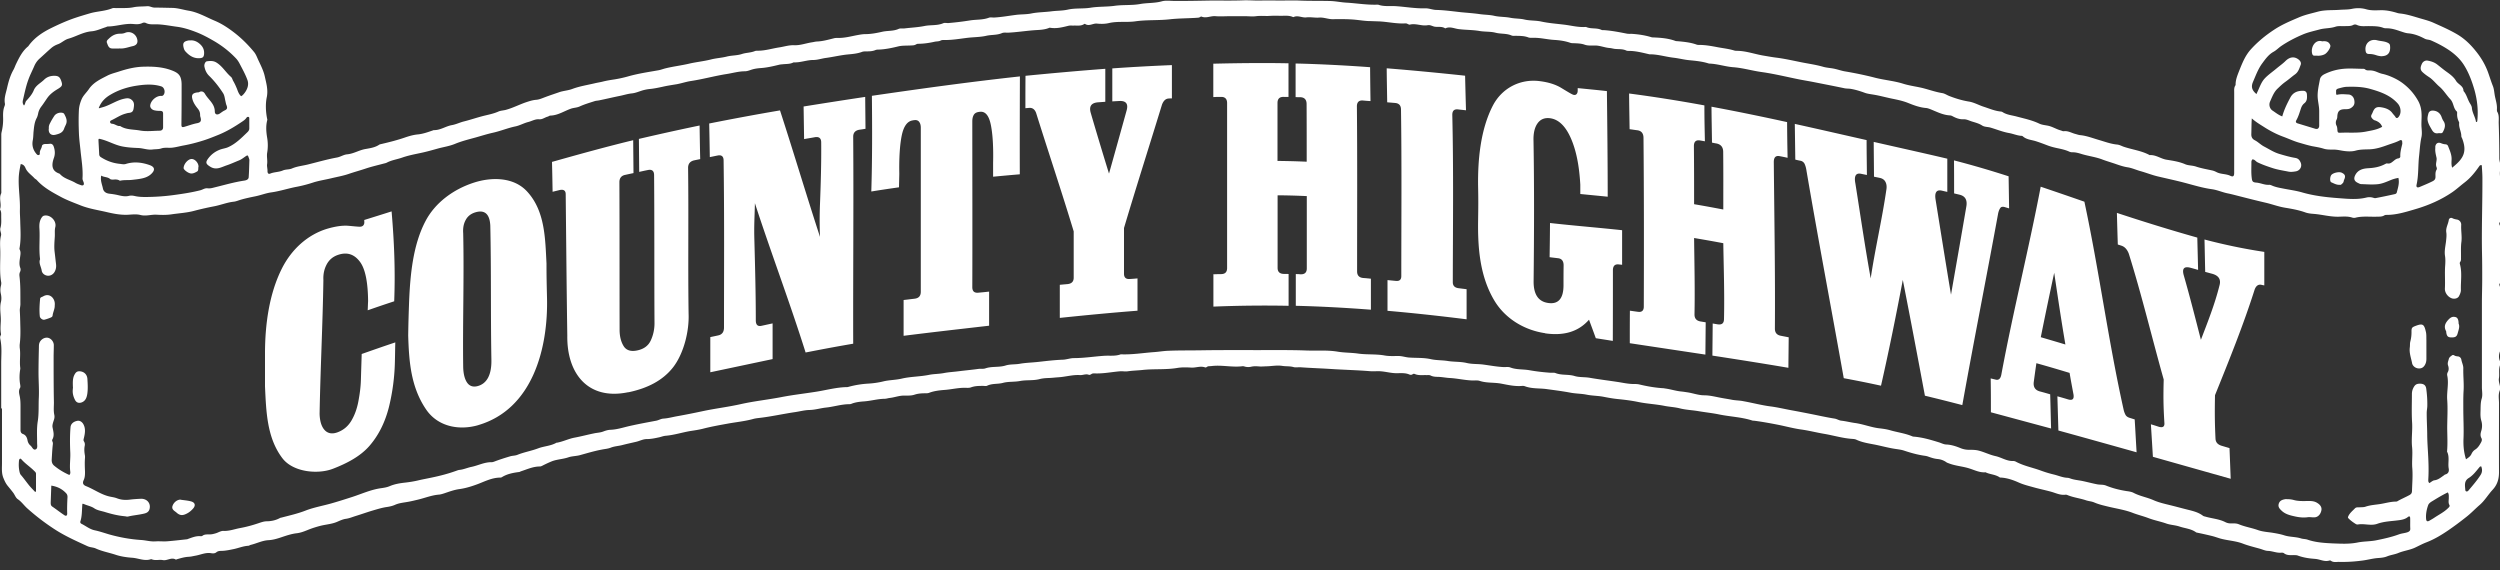
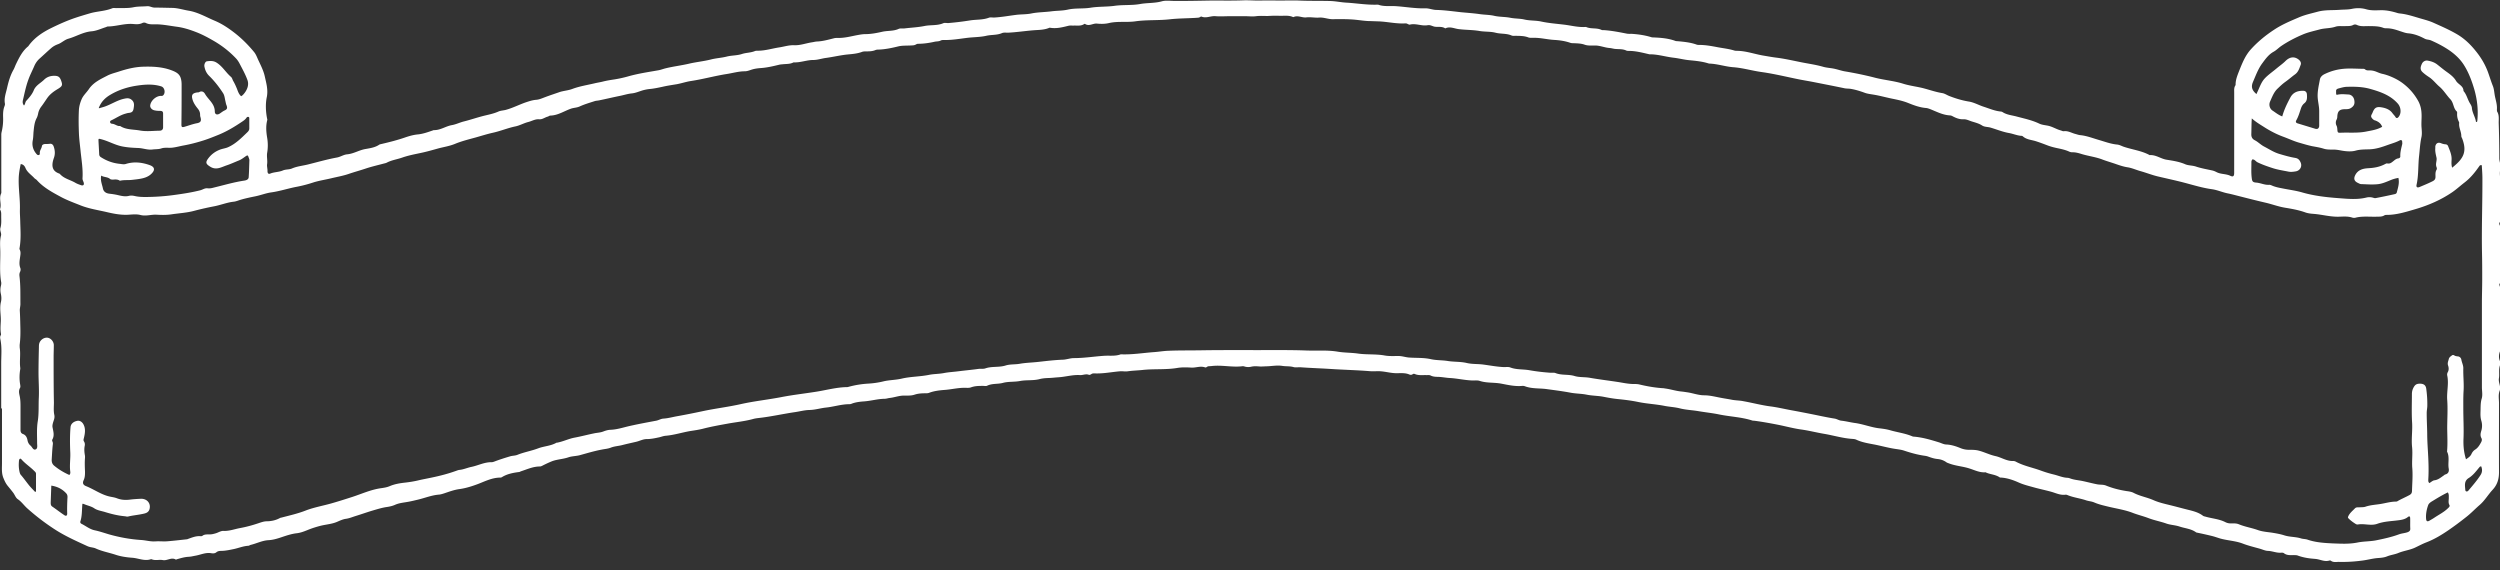
<svg xmlns="http://www.w3.org/2000/svg" fill="none" viewBox="0 0 250 57">
  <rect x="0" y="0" width="250" height="57" fill="#333333" stroke="none" />
  <g fill="#FFF">
    <path d="M.12 40.82v-4.46c0-.82.09-1.65-.09-2.47-.02-.1-.03-.21.02-.32.03-.05.06-.12.05-.17-.08-.42-.04-.83-.02-1.25.03-.66-.15-1.32.02-1.98.06-.26.04-.55-.02-.81-.06-.27-.05-.51.01-.77.03-.12.05-.25.03-.36-.18-.99-.08-1.99-.09-2.98 0-.56-.08-1.13.07-1.69.07-.24-.14-.49-.06-.76.12-.39.08-.79.08-1.19 0-.2.02-.4-.08-.59-.02-.04-.05-.09-.03-.13.17-.5-.14-1.03.1-1.53.04-.09.02-.21.02-.32v-5.56c0-.09.01-.18.03-.27.12-.49.17-.99.15-1.5-.01-.37 0-.74.14-1.09.03-.08.06-.18.04-.27-.1-.55.11-1.06.22-1.57.14-.61.31-1.22.63-1.79.11-.19.18-.42.28-.62.31-.64.63-1.28 1.2-1.74.03-.03.05-.07.08-.11.57-.76 1.33-1.27 2.17-1.69.79-.39 1.59-.75 2.41-1.03.5-.17 1.01-.32 1.52-.47.73-.21 1.51-.21 2.22-.5.12-.05.27-.02.41-.02.57-.02 1.15.03 1.69-.08.47-.1.94-.07 1.4-.11.27-.02.49.15.76.14.58 0 1.16.02 1.74.03.57.01 1.1.19 1.65.28.95.16 1.76.65 2.62 1.01.71.3 1.35.73 1.96 1.2.72.56 1.36 1.2 1.94 1.9.23.27.33.61.48.91.23.49.48.99.6 1.51.15.69.36 1.36.21 2.11-.14.67-.11 1.4.02 2.1.01.07.05.13.02.22-.15.59-.1 1.17 0 1.77.08.48.08.99 0 1.46-.07.4.05.78-.01 1.17-.03.21.05.45.04.68 0 .19.08.33.27.25.41-.17.87-.14 1.28-.32.29-.12.6-.07.89-.19.5-.22 1.06-.27 1.59-.4.97-.24 1.93-.52 2.92-.7.37-.07.66-.29 1.03-.32.64-.06 1.18-.42 1.82-.53.45-.08.96-.15 1.37-.43.06-.04.14-.05.22-.07.81-.19 1.61-.39 2.41-.67.39-.13.8-.25 1.24-.29.52-.05 1.03-.24 1.53-.41.01 0 .03-.02.04-.02.66.03 1.2-.39 1.83-.5.41-.07.8-.27 1.21-.37.6-.15 1.19-.35 1.79-.51.56-.15 1.13-.24 1.66-.48.23-.1.51-.1.75-.17.69-.19 1.32-.52 1.99-.75.33-.11.66-.22 1.02-.25.32-.02.61-.16.91-.27.45-.17.91-.32 1.37-.48.44-.16.91-.17 1.35-.34.7-.26 1.45-.38 2.18-.55.28-.07.57-.11.85-.18.39-.1.77-.16 1.17-.22.44-.07.9-.17 1.33-.29 1-.29 2.03-.44 3.05-.62.25-.04.49-.14.74-.2.77-.19 1.56-.28 2.33-.46.72-.17 1.47-.24 2.19-.42.53-.14 1.08-.16 1.62-.3.48-.12 1-.09 1.49-.25.42-.14.87-.12 1.29-.29.09-.04.21-.04.32-.04.72 0 1.4-.22 2.11-.33.49-.07.98-.24 1.49-.22.62.03 1.2-.2 1.79-.29.16-.02.32-.07.49-.08.58-.02 1.14-.18 1.7-.32.14-.04.27-.04.41-.04.66.02 1.3-.16 1.94-.28.27-.05.54-.1.81-.1.56 0 1.13-.11 1.66-.23.55-.13 1.13-.05 1.66-.29.17-.08.39-.03.59-.05.66-.08 1.34-.11 1.99-.24.63-.13 1.28-.02 1.89-.28.16-.07.36 0 .55-.02.71-.06 1.43-.15 2.12-.26.63-.1 1.28-.04 1.89-.27.16-.06.36-.01.55-.02.71-.04 1.42-.17 2.13-.26.51-.07 1.03-.04 1.54-.14.67-.14 1.36-.13 2.04-.22.54-.07 1.1-.05 1.63-.17.76-.17 1.53-.07 2.27-.19.8-.13 1.62-.08 2.41-.19.85-.12 1.72-.03 2.55-.18.72-.13 1.46-.07 2.17-.27.4-.11.85-.04 1.28-.04 1.24.01 2.48-.02 3.71-.04 1.06 0 2.12.02 3.17-.02.6-.02 1.2.04 1.8.02.63-.02 1.26 0 1.89 0 .63 0 1.22-.02 1.84 0 1.07.05 2.14.02 3.21.05.51.02 1.02.13 1.54.16 1.06.06 2.12.25 3.19.2.56.21 1.15.12 1.72.15 1 .06 2 .25 3.01.22.36-.01.71.15 1.08.16.84.02 1.67.14 2.5.23.62.06 1.25.1 1.86.19.48.07.98.06 1.45.17.53.12 1.07.09 1.58.19.48.1.98.07 1.44.18.56.13 1.13.08 1.67.2.78.17 1.56.22 2.35.32.71.09 1.41.28 2.13.22.49.23 1.06.06 1.56.3.07.03.15.02.23.02.77.05 1.53.2 2.29.35.15.03.3.02.46.02.68.04 1.36.14 2.01.34.06.02.12.02.18.02.76.03 1.52.09 2.24.36.07.02.15.01.23.02.63.06 1.27.12 1.87.34.08.03.18.03.27.03.66 0 1.3.13 1.94.25.51.09 1.02.15 1.52.3.09.03.18.04.27.04.92 0 1.79.33 2.69.48.42.07.85.15 1.26.2.8.1 1.6.28 2.39.44.77.16 1.56.26 2.32.48.32.09.66.11.99.17.39.07.76.21 1.14.28 1.02.17 2.04.38 3.05.64.93.24 1.89.31 2.81.6.7.22 1.43.29 2.13.48.59.16 1.17.36 1.79.46.23.04.45.19.67.28.64.25 1.29.45 1.96.56.53.08 1 .36 1.5.52.56.18 1.1.42 1.7.48.07 0 .15.03.21.07.41.26.89.3 1.35.42.78.21 1.57.37 2.3.72.25.12.56.15.83.2.48.09.87.36 1.32.48.1.03.2.09.3.08.42-.06.77.17 1.15.27.16.04.31.1.48.12.65.06 1.25.3 1.87.48.59.17 1.19.4 1.81.46.24.02.44.13.65.21.87.3 1.81.4 2.63.85.62-.05 1.11.37 1.7.46.62.1 1.25.19 1.85.45.32.14.71.11 1.07.23.53.18 1.08.27 1.62.39.15.03.29.09.43.16.44.24.95.16 1.4.38.28.13.38.03.38-.29V9.25c0-.24-.03-.49.12-.71.02-.02.02-.06.02-.09 0-.48.18-.91.35-1.35.31-.77.6-1.53 1.18-2.17.69-.76 1.46-1.39 2.31-1.95.78-.52 1.64-.88 2.51-1.25.61-.26 1.24-.39 1.86-.56.74-.2 1.48-.13 2.23-.19.41-.03.81-.01 1.22-.1.45-.09.93-.09 1.41.05.49.14 1 .1 1.5.09.56 0 1.09.12 1.61.28.09.03.18.04.27.05.68.07 1.33.29 1.98.48.48.14.96.26 1.41.47.78.35 1.56.69 2.31 1.13.75.44 1.35 1.03 1.87 1.68.52.64.94 1.34 1.23 2.14.16.45.3.91.48 1.36.11.28.13.6.18.89.08.48.26.94.22 1.44 0 .07 0 .17.03.23.22.37.14.77.15 1.17.04 1.16.06 2.33.06 3.49 0 .33.17.64.09.98 0 .03.03.06.02.09-.15.54.06 1.07.02 1.61-.04.57 0 1.13 0 1.7v1.66c0 .12 0 .25-.08.35-.05.07-.07.15-.04.22.25.55.1 1.12.12 1.68.03 1.24 0 2.48 0 3.73 0 .17.02.34-.08.49-.03.05-.06.13-.04.17.25.66.1 1.33.11 2 .03 1.41 0 2.82 0 4.23 0 .15 0 .3-.07.45-.11.3-.11.6 0 .89.06.13.1.28.04.4-.19.44-.05.91-.13 1.36-.07.43.24.82.07 1.25-.15.4-.06.82-.06 1.23 0 2.3-.01 4.6 0 6.9 0 .67-.16 1.24-.63 1.75-.46.49-.8 1.1-1.32 1.54-.45.39-.86.83-1.34 1.2-.58.46-1.17.9-1.78 1.32-.69.47-1.4.9-2.18 1.2-.39.15-.76.35-1.14.53-.53.25-1.13.31-1.68.54-.36.15-.76.19-1.13.34-.26.11-.57.14-.84.16-.54.03-1.05.18-1.58.25-.8.11-1.6.16-2.4.14-.27 0-.55.07-.8-.12-.03-.02-.09-.03-.13-.02-.43.14-.81-.05-1.22-.13-.1-.02-.21-.03-.32-.04-.56-.04-1.11-.13-1.65-.33-.11-.04-.24-.03-.36-.04-.35 0-.7.05-1.01-.19-.06-.05-.18-.06-.27-.05-.45.04-.86-.16-1.31-.18-.26 0-.55-.14-.83-.22-.57-.16-1.15-.3-1.7-.51-.73-.28-1.52-.3-2.26-.51-.27-.08-.54-.18-.82-.25-.49-.12-.98-.23-1.47-.33-.04 0-.09-.02-.13-.04-.49-.36-1.1-.39-1.66-.58-.42-.14-.88-.15-1.29-.29-.59-.21-1.2-.32-1.78-.54-.52-.2-1.07-.33-1.59-.53-.77-.3-1.59-.42-2.39-.61-.49-.12-1-.23-1.48-.44-.26-.11-.56-.12-.84-.22-.6-.2-1.25-.27-1.84-.52-.06-.02-.12-.04-.18-.03-.49.07-.94-.15-1.38-.28-.6-.17-1.21-.29-1.81-.46-.5-.14-1-.26-1.47-.47-.56-.25-1.12-.45-1.74-.5-.06 0-.14 0-.18-.02-.38-.27-.86-.29-1.28-.45-.06-.02-.11-.07-.17-.06-.55.04-1.04-.21-1.54-.37-.69-.23-1.43-.26-2.11-.53-.08-.03-.16-.05-.24-.11-.26-.18-.55-.29-.89-.32-.31-.03-.62-.13-.92-.24-.13-.05-.26-.07-.4-.09-.69-.1-1.36-.29-2.02-.51-.3-.1-.63-.13-.94-.18-.71-.11-1.39-.31-2.09-.44-.58-.11-1.19-.21-1.74-.47-.12-.06-.27-.07-.4-.08-.95-.06-1.85-.34-2.78-.5-.78-.13-1.54-.33-2.33-.44-.72-.1-1.44-.29-2.15-.44-.85-.17-1.71-.33-2.57-.44-.06 0-.12 0-.18-.02-1.08-.35-2.23-.38-3.33-.61-.68-.14-1.39-.21-2.08-.33-.6-.1-1.21-.12-1.81-.27-.5-.13-1.03-.15-1.54-.25-.85-.17-1.73-.21-2.58-.38-.71-.15-1.44-.24-2.16-.31-.46-.05-.91-.13-1.36-.22-.56-.11-1.13-.1-1.68-.21-.54-.11-1.09-.1-1.62-.2-.79-.15-1.59-.25-2.39-.36-.72-.1-1.47-.02-2.17-.28a.613.613 0 0 0-.27-.04c-.73.07-1.44-.1-2.13-.23-.71-.13-1.43-.04-2.13-.27-.21-.07-.46-.04-.69-.04-.78-.02-1.54-.21-2.31-.25-.36-.02-.71-.09-1.06-.11-.29-.01-.58 0-.85-.14-.14-.07-.3-.03-.45-.04-.38-.01-.77.05-1.13-.11-.08-.03-.14-.03-.21.02-.09.07-.22.08-.31.04-.42-.19-.87-.14-1.31-.14-.61 0-1.2-.2-1.81-.2-.27 0-.55.02-.82 0-1.35-.11-2.71-.14-4.06-.23-.96-.06-1.91-.09-2.87-.16-.25-.02-.53.04-.73-.02-.38-.11-.76-.06-1.13-.12-.51-.08-1.01.02-1.51.04-.24 0-.48.03-.72.02-.29-.02-.57-.05-.87.02-.22.05-.46.05-.68-.02a.566.566 0 0 0-.18-.03c-1.05.14-2.1-.15-3.15-.01-.15.02-.3-.02-.44.09-.04.03-.12.06-.17.04-.46-.17-.92.05-1.39.02-.47-.03-.96-.04-1.42.04-1.15.19-2.32.07-3.47.2-.48.05-.97.06-1.45.13-.26.04-.52-.02-.78 0-.85.07-1.69.25-2.55.21-.11 0-.22 0-.31.07-.08.05-.18.1-.26.07-.3-.12-.59.05-.88.03-.74-.05-1.45.18-2.18.22-.31.02-.61.06-.92.07-.31.01-.64.03-.94.11-.65.17-1.31.07-1.95.19-.57.11-1.17.04-1.72.19-.52.14-1.07.04-1.57.28-.11.06-.27.02-.41.02-.41 0-.82 0-1.22.15-.19.07-.42.04-.64.04-.66 0-1.3.16-1.95.21-.53.04-1.09.1-1.61.3-.11.04-.24.04-.36.04-.36 0-.72.02-1.08.14-.32.11-.7.09-1.05.09-.5 0-.96.19-1.45.24-.16.02-.32.08-.49.08-.69.01-1.36.21-2.05.26-.42.03-.88.08-1.29.25-.06.02-.12.03-.18.03-.8 0-1.57.26-2.36.34-.55.06-1.07.23-1.63.24-.5.01-.99.15-1.49.22-1.22.18-2.43.46-3.66.59-.15.02-.3.04-.45.08-.85.24-1.74.32-2.61.48-.83.15-1.66.3-2.47.51-.4.1-.81.16-1.21.22-.84.14-1.65.41-2.51.48-.21.02-.41.1-.62.15-.42.09-.83.18-1.26.18-.37 0-.7.19-1.05.27-.47.11-.94.21-1.4.33-.38.1-.78.11-1.15.26-.28.11-.6.13-.89.19-.75.14-1.47.36-2.2.56-.38.1-.79.09-1.16.22-.53.18-1.11.19-1.63.39-.32.13-.64.28-.95.44-.08.04-.16.08-.26.08-.67 0-1.26.28-1.88.48-.06.02-.11.06-.17.07-.62.08-1.22.19-1.76.53-.04.02-.09.03-.13.03-.8 0-1.49.35-2.21.63-.61.23-1.23.43-1.88.52-.53.07-1.03.26-1.54.43-.16.05-.32.1-.48.12-.72.05-1.38.32-2.07.49-.38.09-.77.19-1.15.25-.4.07-.83.11-1.22.29-.25.11-.52.17-.79.21-.5.07-.97.22-1.45.36-.57.17-1.12.37-1.68.54-.32.1-.62.23-.96.28-.31.04-.61.18-.91.31-.49.21-1.04.25-1.56.37-.49.12-.96.27-1.42.46-.35.14-.69.27-1.08.31-.5.06-1 .23-1.48.39-.44.15-.88.28-1.33.3-.62.04-1.17.33-1.76.47-.08.02-.16.09-.25.09-.5.03-.97.23-1.45.33-.39.08-.8.17-1.21.18-.18 0-.37.01-.52.14-.16.13-.35.12-.53.09-.55-.09-1.04.16-1.56.25-.22.04-.45.1-.67.11-.42.02-.81.14-1.2.25-.03 0-.07.05-.08.04-.45-.29-.87.13-1.32.04-.37-.07-.76.08-1.13-.09h-.05c-.63.22-1.23-.09-1.84-.14-.56-.04-1.15-.12-1.69-.3-.66-.22-1.36-.34-1.99-.63-.26-.12-.55-.1-.83-.23-1.13-.52-2.26-1.02-3.3-1.7-.97-.63-1.87-1.32-2.73-2.09-.32-.29-.57-.66-.94-.91-.2-.13-.29-.41-.44-.62-.19-.26-.39-.49-.59-.74-.18-.23-.29-.47-.4-.74-.21-.5-.15-.99-.15-1.48v-5.47l-.08-.05Zm8.12 9.56c-.06.63-.02 1.2-.2 1.75-.04.13.02.21.13.26.43.22.82.54 1.3.64.48.1.94.26 1.41.4 1.06.3 2.14.5 3.24.57.47.03.93.17 1.41.14.4-.03.8.02 1.19-.01.65-.05 1.31-.13 1.96-.2.04 0 .09-.02.13-.04.4-.14.8-.31 1.24-.27.06 0 .14 0 .18-.03.22-.18.49-.14.75-.15.22 0 .43-.06.63-.12.24-.08.49-.24.73-.23.58.03 1.11-.18 1.65-.28.66-.12 1.31-.3 1.95-.52.24-.08.46-.15.7-.16.48 0 .94-.1 1.36-.33.05-.03.12-.03.18-.05.8-.21 1.6-.39 2.37-.69.85-.33 1.75-.48 2.62-.73.7-.2 1.39-.42 2.07-.64.95-.31 1.86-.73 2.86-.87.29-.04.61-.09.88-.21.5-.21 1.01-.29 1.54-.35.44-.05.88-.12 1.3-.22.46-.11.92-.19 1.38-.29.82-.17 1.62-.38 2.4-.66.12-.04.23-.09.35-.1.41-.04.79-.22 1.19-.3.68-.14 1.32-.49 2.04-.47.07 0 .15-.03.22-.05.52-.2 1.05-.37 1.59-.53.25-.08.52-.06.76-.16.67-.27 1.4-.39 2.08-.65.59-.22 1.25-.23 1.82-.56h.05c.61-.11 1.17-.4 1.78-.51.64-.12 1.27-.29 1.91-.42.31-.07.63-.07.94-.19.23-.09.47-.16.71-.17.6-.02 1.18-.2 1.75-.34.94-.22 1.88-.39 2.83-.57.26-.05.47-.2.74-.21.44-.03.87-.15 1.31-.23.9-.16 1.79-.34 2.68-.53 1.24-.26 2.5-.41 3.74-.69 1.34-.3 2.7-.44 4.05-.7 1.13-.22 2.29-.35 3.43-.53 1.05-.16 2.09-.46 3.17-.47.04 0 .09-.02.13-.03a9.51 9.51 0 0 1 1.98-.32c.49-.03.98-.1 1.44-.21.63-.16 1.26-.14 1.89-.29.9-.21 1.84-.19 2.75-.38.47-.09.96-.08 1.44-.17.5-.1 1.02-.12 1.53-.19.65-.08 1.3-.14 1.95-.23.23-.03.48.02.68-.05.66-.23 1.36-.08 2.03-.29.44-.14.93-.09 1.4-.17.61-.11 1.24-.12 1.86-.19.81-.09 1.63-.19 2.45-.22.38-.01.75-.16 1.12-.16 1.01 0 2-.16 3.01-.23.56-.04 1.13.06 1.68-.15 1.12.05 2.22-.14 3.33-.22.45-.03.91-.11 1.36-.13 1.11-.05 2.23-.03 3.35-.05 1.9-.03 3.8-.02 5.7-.02 1.61 0 3.22-.02 4.82.04 1.05.04 2.09-.06 3.15.12.67.11 1.36.09 2.04.19.87.12 1.76.03 2.64.19.44.08.92.05 1.37.05.36 0 .69.12 1.03.15.74.06 1.49 0 2.23.17.54.12 1.12.09 1.68.18.62.1 1.27.05 1.9.2.55.13 1.12.08 1.68.16.67.09 1.35.22 2.04.25.21 0 .45-.04.64.04.61.23 1.26.16 1.89.27.67.12 1.35.2 2.04.25.2.02.42-.03.59.04.61.24 1.27.1 1.89.29.49.15 1.02.09 1.53.18.91.16 1.83.27 2.75.41.54.08 1.08.21 1.63.21.18 0 .37 0 .55.04.79.19 1.58.33 2.39.38.07 0 .15.02.22.03.54.07 1.07.25 1.61.3.2.02.39.05.59.08.57.08 1.12.3 1.7.3.57 0 1.12.15 1.67.25.35.07.71.12 1.07.19.39.08.8.07 1.18.15.9.16 1.79.4 2.7.52.71.09 1.41.26 2.12.39.61.11 1.22.23 1.83.35.82.16 1.64.35 2.47.48.25.04.44.19.69.21.45.05.9.17 1.35.23.82.11 1.59.43 2.42.53.36.04.73.09 1.08.19.71.21 1.46.3 2.15.58.06.02.11.05.17.06.88.06 1.72.31 2.56.57.24.07.48.21.74.22.51.02.99.18 1.45.37.28.11.55.16.84.16.29 0 .62 0 .91.07.59.14 1.13.43 1.73.56.6.13 1.13.52 1.78.49.09 0 .19.03.26.07.78.42 1.65.58 2.47.88.44.16.89.3 1.36.41.44.11.86.3 1.32.32.09 0 .18.03.27.06.43.16.89.18 1.33.28.46.1.91.22 1.37.31.3.06.62.01.9.13.67.27 1.35.44 2.06.55.23.03.5.07.7.18.63.33 1.34.44 1.99.73.57.25 1.19.38 1.79.53.52.13 1.03.27 1.55.4.55.14 1.12.26 1.59.62.09.07.23.08.35.12.63.17 1.3.22 1.89.52.21.11.42.14.66.13.23-.01.48 0 .68.08.62.26 1.29.36 1.93.59.45.16.95.19 1.42.26.42.07.83.14 1.23.27.54.17 1.11.13 1.65.3.21.07.45.05.67.13.82.28 1.68.33 2.52.37.82.03 1.64.08 2.47-.09.59-.12 1.21-.1 1.81-.21.8-.16 1.58-.33 2.34-.61.28-.1.57-.11.85-.21.18-.07.28-.16.27-.36-.02-.34 0-.67-.01-1.01 0-.22-.08-.27-.24-.14-.24.19-.53.26-.81.3-.75.11-1.51.11-2.24.37-.64.23-1.3-.05-1.95.07a.35.35 0 0 1-.22-.06c-.24-.15-.48-.32-.68-.52-.06-.06-.11-.11-.07-.2.14-.35.43-.57.68-.83.15-.15.31-.09.47-.11.2-.01.41 0 .59-.06.46-.16.96-.19 1.43-.26.54-.08 1.07-.25 1.62-.25.04 0 .09-.01.13-.03.39-.23.81-.4 1.21-.62.2-.11.25-.22.26-.42.02-.75.09-1.5.03-2.26-.06-.7.05-1.4-.02-2.1-.09-.82.05-1.64 0-2.46-.06-.95-.02-1.9-.02-2.85 0-.22.04-.42.14-.62.17-.34.33-.44.71-.43.31.01.53.14.58.48.08.57.12 1.15.11 1.72 0 .24-.06.48-.06.73 0 .69.04 1.37.05 2.05 0 .53.03 1.06.06 1.59.06.99.11 1.99.05 2.98 0 .13-.03.27.11.39.17-.1.33-.26.51-.28.37-.05.63-.28.92-.48.05-.03.1-.09.15-.1.33-.08.4-.33.35-.6-.1-.55.11-1.14-.16-1.67-.01-.02 0-.06 0-.09.06-.75.02-1.49.01-2.24 0-.96.07-1.92 0-2.87-.06-.81.18-1.63 0-2.44-.02-.1 0-.22.05-.31.13-.22.11-.47.04-.67-.09-.25.02-.45.07-.66.04-.17.19-.27.33-.37.13-.09.23.04.34.07.07.02.15.03.23.04.2.01.33.18.35.31.05.3.21.59.2.89-.02.73.07 1.47.03 2.2-.04.61-.03 1.22-.03 1.83 0 .99.06 1.99.02 2.98-.03.7.03 1.39.25 2.08.23-.16.44-.29.55-.54.08-.17.19-.32.38-.44.27-.17.44-.46.59-.74.07-.13.09-.27.02-.4-.13-.24-.09-.46-.02-.7.11-.34.11-.71.01-1.04-.09-.3-.09-.6-.08-.91.02-.44-.01-.87.12-1.3.11-.37.02-.76.02-1.14v-8.36c0-.83.03-1.65.03-2.48 0-.85 0-1.71-.02-2.57-.05-2.5.05-4.99.04-7.49 0-.44-.04-.87-.06-1.29-.14-.05-.2.02-.24.07-.43.62-.89 1.2-1.51 1.67-.39.3-.75.63-1.16.92-1.16.8-2.44 1.35-3.78 1.74-.92.27-1.84.56-2.82.56-.07 0-.16 0-.22.04-.25.16-.53.13-.8.14-.69.02-1.38-.07-2.06.09a.63.63 0 0 1-.36 0c-.45-.15-.91-.1-1.37-.09-.83.02-1.63-.21-2.46-.28-.29-.02-.61-.05-.9-.16-.65-.23-1.33-.35-2-.46-.67-.11-1.29-.35-1.94-.5-.82-.19-1.65-.4-2.47-.61-.45-.11-.9-.24-1.36-.33-.52-.11-1.02-.34-1.55-.41-.94-.13-1.84-.41-2.75-.65-.88-.23-1.77-.42-2.66-.63-.58-.14-1.13-.36-1.7-.52-.44-.12-.86-.32-1.31-.39-.4-.06-.78-.19-1.13-.31-.45-.16-.92-.29-1.37-.46-.69-.27-1.44-.35-2.14-.57-.29-.09-.58-.17-.89-.16-.09 0-.19-.02-.27-.05-.4-.19-.83-.28-1.26-.37-.32-.07-.64-.15-.95-.27-.39-.15-.79-.3-1.2-.43-.43-.13-.9-.15-1.26-.47-.05-.05-.14-.06-.21-.06-.41-.04-.79-.21-1.2-.28-.62-.11-1.22-.36-1.83-.54-.28-.08-.59-.05-.84-.21-.32-.21-.7-.3-1.05-.41-.25-.08-.51-.22-.78-.21-.42.02-.78-.12-1.13-.31a.607.607 0 0 0-.26-.08c-.73-.04-1.36-.39-2.03-.65-.12-.04-.23-.08-.35-.09-.63-.05-1.22-.27-1.79-.5-.47-.19-.96-.3-1.44-.4-.69-.13-1.36-.33-2.05-.44-.29-.05-.6-.08-.88-.19-.44-.16-.89-.3-1.35-.38-.23-.04-.46-.02-.68-.07-1.04-.22-2.09-.42-3.14-.63-.42-.08-.84-.15-1.26-.23-1.27-.25-2.54-.57-3.82-.75-.97-.13-1.91-.42-2.89-.49-.78-.06-1.55-.33-2.35-.36-.06 0-.12-.02-.18-.04-.6-.18-1.23-.24-1.85-.3-.53-.05-1.05-.19-1.58-.25-.78-.09-1.55-.34-2.35-.34-.05 0-.09 0-.14-.02-.65-.15-1.3-.32-1.97-.32-.09 0-.19 0-.27-.04-.36-.17-.75-.12-1.13-.16-.18-.02-.36-.08-.54-.09-.5-.04-.97-.26-1.48-.25-.34 0-.7.03-1-.08-.36-.13-.71-.13-1.08-.15-.12 0-.25 0-.36-.04-.52-.18-1.07-.26-1.61-.29-.69-.04-1.35-.22-2.04-.21-.18 0-.38.02-.55-.04-.41-.16-.84-.15-1.26-.16-.14 0-.29.02-.41-.03-.52-.23-1.08-.14-1.61-.28-.51-.13-1.05-.08-1.59-.17-.68-.12-1.39-.1-2.09-.19-.43-.05-.87-.29-1.32-.08h-.04c-.32-.21-.69-.11-1.03-.16-.24-.04-.45-.2-.71-.15-.6.11-1.18-.21-1.78-.06-.06.02-.15-.03-.22-.06a.402.402 0 0 0-.26-.06c-.87.05-1.73-.16-2.59-.2l-.87-.03c-.49 0-.97-.08-1.45-.13-.77-.08-1.56-.07-2.34-.06-.46 0-.89-.2-1.35-.16-.42.03-.86-.07-1.28-.02-.44.05-.85-.24-1.28-.03h-.04c-.45-.21-.94-.11-1.4-.13-.38-.02-.76 0-1.15.02-.38 0-.77-.03-1.15.02-.37.05-.74 0-1.11 0h-1.47c-.49 0-.99.04-1.47 0-.48-.05-.94.24-1.41.04-.04-.02-.12.03-.17.06-.1.06-.21.05-.31.06-.9.06-1.79.05-2.69.15-1.13.13-2.28.04-3.42.2-.88.13-1.79-.03-2.68.18-.38.09-.8.09-1.19.05-.4-.04-.79.31-1.19.03-.02-.01-.06 0-.09.02-.34.22-.71.13-1.07.15-.17 0-.34-.02-.5.02-.61.15-1.22.31-1.86.19-.04 0-.08.03-.12.04-.49.19-1.02.18-1.53.22-.85.07-1.69.2-2.54.24-.2 0-.42-.03-.59.04-.5.22-1.05.15-1.57.27-.57.13-1.17.13-1.76.19-.81.09-1.63.25-2.45.23-.12 0-.25 0-.36.06-.2.1-.42.07-.62.12-.54.12-1.08.2-1.63.2-.07 0-.15.03-.22.07-.17.1-.35.09-.53.1-.4.02-.81 0-1.19.08-.65.16-1.3.3-1.97.33-.12 0-.25 0-.36.05-.29.12-.59.13-.9.13-.14 0-.27 0-.41.04-.44.17-.92.22-1.38.26-.78.07-1.53.26-2.3.36-.41.06-.81.2-1.22.2-.65 0-1.26.26-1.91.24-.04 0-.09 0-.13.03-.33.15-.69.12-1.04.16-.12.01-.24.02-.36.05-.61.15-1.22.29-1.84.33-.26.02-.51.05-.77.12-.26.07-.52.2-.8.2-.63 0-1.24.19-1.86.28-1.18.19-2.33.51-3.51.69-.48.07-.94.23-1.42.32-.48.08-.97.15-1.44.26-.42.09-.84.18-1.26.22-.3.03-.59.09-.89.19-.3.1-.6.22-.91.25-.41.04-.8.17-1.2.25-.7.14-1.4.31-2.09.45-.15.03-.31.03-.45.08-.5.16-1.01.31-1.49.53-.29.13-.59.12-.87.22-.68.24-1.3.67-2.05.69-.09 0-.17.07-.25.1-.3.07-.55.3-.87.27-.39-.04-.73.18-1.09.27-.44.11-.85.35-1.28.44-.78.16-1.5.47-2.28.64-.58.13-1.14.31-1.71.47-.69.19-1.38.36-2.04.63-.57.24-1.17.32-1.75.48-.57.16-1.13.32-1.71.44-.61.13-1.24.25-1.84.46-.51.18-1.06.25-1.55.51-.08.04-.17.06-.26.08-.6.16-1.21.3-1.79.49-.59.2-1.19.36-1.77.56-.56.19-1.15.29-1.73.43-.62.15-1.26.24-1.86.44-.52.17-1.06.31-1.59.41-.85.16-1.68.44-2.54.56-.52.07-1.02.27-1.54.38-.49.1-.98.2-1.47.34-.25.07-.49.18-.74.21-.66.07-1.27.32-1.91.45-.68.13-1.36.28-2.04.46-.73.2-1.5.24-2.25.35-.52.08-1.04.07-1.56.04-.53-.02-1.04.17-1.58.03-.42-.11-.88-.04-1.33-.02-.71.02-1.41-.12-2.08-.28-.87-.2-1.75-.33-2.6-.67-.65-.26-1.31-.5-1.91-.82-.87-.47-1.76-.94-2.44-1.7-.07-.08-.18-.12-.25-.2-.3-.33-.7-.57-.88-1-.07-.17-.2-.38-.48-.4-.1.48-.19.95-.2 1.44-.03 1.04.15 2.07.12 3.11-.01.36.02.72.03 1.09.02.93.1 1.86-.07 2.78-.01.07.01.12.04.17.09.21.06.42.03.63-.05.39-.14.78.01 1.17.05.13.03.28-.03.4-.07.15-.07.29-.05.45.11.91.08 1.83.09 2.75 0 .23-.07.45-.06.68.03.48.04.97.05 1.45.02.64.02 1.28-.06 1.92-.01.11 0 .22 0 .32.11.68-.04 1.37.06 2.05 0 .06-.01.12-.02.18-.07.47-.08.94 0 1.42.02.12.05.26 0 .36-.17.28-.1.56-.04.84.07.33.08.67.08 1v2.39c0 .19.07.33.24.39.3.11.41.36.46.63.04.23.15.41.31.54.16.14.26.48.51.37.22-.1.14-.41.14-.63 0-.72-.05-1.45.06-2.15.13-.79.07-1.59.11-2.38.04-.84-.03-1.68-.03-2.52 0-.84.02-1.72.04-2.57 0-.09 0-.19.02-.28.07-.38.45-.67.82-.64.34.03.65.38.65.75 0 .4-.02.8-.02 1.19 0 1.51 0 3.03.03 4.54 0 .41-.05.83.04 1.24.03.16.02.29-.02.44-.08.26-.2.55-.16.79.08.43.22.84-.03 1.26-.02.04 0 .13.02.17.07.13.05.25.03.39-.05.47-.07.94-.1 1.42-.01.25.05.46.27.63.46.38.96.67 1.49.91.1-.09.11-.21.1-.31-.09-.63.02-1.25 0-1.88-.04-.86-.05-1.71.02-2.57.02-.33.27-.57.66-.65.25-.06.51.09.65.38.21.42.14.86.04 1.29-.03.14-.09.26 0 .39.09.14.1.3.07.44-.07.34-.03.68.03 1.01v.18c-.04.46-.02.92 0 1.38 0 .29 0 .57-.13.85-.14.29-.07.48.22.6.81.32 1.52.86 2.39 1.05.23.05.48.08.71.17.41.16.82.19 1.26.14.38-.05.75-.07 1.13-.09.61-.02 1.01.44.88 1-.09.4-.43.46-.72.52-.47.1-.95.14-1.41.25-.11.03-.21 0-.32-.02-.71-.06-1.39-.23-2.06-.44-.34-.1-.72-.15-1.03-.36-.31-.21-.67-.26-1.07-.44l-.11-.01ZM24.12 9.62c.16-.09.27-.23.38-.38.27-.38.4-.82.24-1.25-.2-.55-.49-1.07-.76-1.59-.1-.2-.23-.4-.38-.56-.66-.7-1.41-1.28-2.24-1.76-.52-.3-1.05-.59-1.62-.82-.68-.27-1.37-.5-2.09-.59-.68-.09-1.35-.23-2.04-.24-.35 0-.7.04-1.04-.14a.415.415 0 0 0-.31 0c-.3.16-.63.14-.94.11-.87-.07-1.69.24-2.55.25-.06 0-.11.04-.17.06-.48.15-.95.38-1.44.42-.84.07-1.54.52-2.32.74-.39.11-.68.42-1.04.55-.25.09-.47.21-.67.38-.39.34-.76.69-1.15 1.04-.24.21-.42.46-.55.76-.2.47-.44.92-.61 1.41-.24.66-.37 1.34-.53 2.01-.04.18-.04.35.11.53.14-.15.11-.34.23-.47.29-.32.58-.64.75-1.06.2-.49.69-.71 1.04-1.06.27-.26.61-.38 1-.38.43 0 .59.12.74.63.1.33.02.44-.35.67-.39.23-.77.5-1.04.86-.21.29-.4.6-.62.89-.17.22-.29.46-.34.74-.03.15-.07.29-.14.43-.24.44-.27.94-.32 1.41-.02.26-.02.53-.07.8-.1.48 0 .93.32 1.33.08.1.16.2.29.16.11-.03.09-.15.09-.24 0-.24.18-.41.21-.65.02-.14.17-.2.32-.21.15 0 .31 0 .46-.02.21-.03.33.09.39.25.14.38.17.77.03 1.16-.26.73-.22 1.3.52 1.56.04.01.08.05.11.08.41.44 1 .55 1.5.84.18.11.39.18.59.25.22.07.32-.04.26-.26-.04-.14-.13-.27-.12-.44.06-.93-.11-1.85-.2-2.78-.06-.58-.14-1.17-.16-1.75-.03-.76-.04-1.54 0-2.3.02-.35.12-.7.26-1.04.17-.41.49-.68.73-1.03.45-.67 1.14-.99 1.82-1.34.39-.21.82-.3 1.23-.44.77-.25 1.54-.44 2.35-.47.97-.03 1.93.01 2.85.35.42.16.81.33.95.81.06.21.08.42.08.63 0 1.33 0 2.66-.02 3.99 0 .25.06.3.3.23.42-.12.83-.28 1.26-.36.37-.07.45-.23.35-.59a.842.842 0 0 1-.04-.27c0-.24-.1-.44-.25-.62-.21-.26-.4-.54-.5-.86-.15-.49-.02-.67.48-.74.06 0 .13 0 .18-.03.26-.15.47-.02.58.18.33.58.97.97.98 1.75 0 .32.25.39.52.2.15-.1.28-.21.45-.29.28-.12.31-.26.19-.55-.05-.12-.06-.23-.09-.35-.07-.28-.09-.6-.24-.83-.4-.62-.85-1.2-1.38-1.72-.28-.27-.42-.58-.49-.95-.04-.21.09-.5.25-.52.31-.04.62-.07.93.11.62.37.95 1 1.48 1.45.12.11.14.26.21.39.15.25.26.5.37.76.1.25.18.55.41.76l.03.02Zm204.11 2.01c.19-.69.49-1.29.81-1.89.28-.51.73-.67 1.28-.66.22 0 .35.13.37.34.02.33.05.67-.26.91-.14.11-.24.26-.31.44-.15.43-.26.86-.49 1.26-.09.16-.03.26.14.31l1.77.54c.22.06.35-.04.38-.27V11.1c0-.45-.12-.89-.15-1.34-.04-.62.11-1.21.22-1.81.04-.24.23-.43.49-.55.6-.29 1.22-.46 1.88-.52.66-.06 1.32 0 1.97 0 .06 0 .13.02.17.05.14.13.31.11.48.11.23 0 .45.05.67.14.2.08.4.17.61.21.63.14 1.43.5 1.97.9.65.48 1.17 1.06 1.57 1.77.28.49.36.99.36 1.53 0 .41-.04.82 0 1.23.02.28.05.57-.01.87-.14.62-.17 1.27-.24 1.9-.11.95-.04 1.92-.25 2.87-.06.25.06.34.3.24.43-.18.87-.36 1.29-.57.22-.11.3-.23.3-.45 0-.24-.03-.49.11-.71.05-.09.02-.19-.01-.27-.13-.32.07-.65 0-.94-.07-.32-.15-.62-.12-.94v-.18c.06-.31.28-.44.57-.32.15.06.29.1.44.11.11 0 .21.06.26.16.17.44.38.87.36 1.36-.01.27-.04.54.06.82.34-.29.66-.55.9-.9.46-.65.36-1.31.11-1.99-.04-.1-.1-.18-.1-.29 0-.44-.27-.84-.21-1.3 0-.05-.03-.12-.06-.17a1.62 1.62 0 0 1-.15-.71c0-.09.02-.22-.03-.26-.31-.28-.31-.71-.51-1.04a.832.832 0 0 0-.13-.18c-.38-.4-.66-.89-1.09-1.26-.37-.31-.65-.71-1.06-.97-.23-.15-.45-.31-.65-.5-.27-.26-.18-.55-.04-.84.09-.19.32-.34.55-.3.35.06.67.16.96.38.32.25.63.51.95.74.37.26.73.54.94.9.22.37.75.5.75 1.02.32.36.4.84.65 1.24.08.13.18.29.19.46.04.5.35.92.41 1.4.1 0 .12-.05.13-.1.11-1.07 0-2.11-.3-3.16-.25-.85-.56-1.68-1.02-2.41-.4-.65-1-1.19-1.65-1.61-.51-.33-1.07-.62-1.64-.87-.22-.1-.45-.07-.65-.18-.53-.28-1.06-.49-1.67-.54-.24-.02-.5-.12-.75-.2-.43-.15-.86-.29-1.32-.3-.14 0-.29 0-.41-.05-.48-.18-.99-.16-1.49-.17-.39 0-.79.06-1.17-.13a.415.415 0 0 0-.31 0c-.26.15-.53.12-.8.13-.34.02-.7-.04-1 .06-.53.18-1.08.13-1.61.28-.55.15-1.12.27-1.64.49-.76.32-1.5.7-2.19 1.17-.26.18-.48.42-.76.57-.48.27-.79.7-1.1 1.12-.43.57-.67 1.24-.95 1.89-.21.49-.11.84.35 1.22.02-.06.04-.11.07-.17.23-.47.39-1 .74-1.38.35-.38.8-.68 1.2-1.02.3-.25.62-.47.9-.75.41-.4.86-.46 1.27-.16.18.13.32.33.24.55-.13.34-.23.72-.57.96-.33.24-.63.51-.97.75-.28.2-.53.44-.78.68-.36.34-.54.83-.74 1.28-.15.33-.04.73.26.92.29.19.56.42.95.57l.01-.01Zm-3.02 4.36c-.08.09-.07.2-.07.31 0 .49-.03.98.03 1.47.04.36.09.46.45.49.44.03.85.26 1.31.22.1 0 .21.05.3.09.31.13.64.2.97.26.67.14 1.35.22 2.01.41 1.21.35 2.46.49 3.71.58.91.07 1.83.16 2.74-.07.21-.05.46-.04.68.03.07.02.16.05.22.03.63-.12 1.26-.25 1.88-.39.1-.02.2-.05.24-.18.12-.47.28-.93.16-1.45-.24.04-.47.1-.7.19-.42.17-.85.37-1.29.43-.57.07-1.16.02-1.74 0-.1 0-.2-.06-.3-.11-.39-.17-.47-.43-.28-.8.28-.54.8-.65 1.31-.68.59-.03 1.14-.13 1.66-.41.07-.03.15-.08.21-.07.28.07.45-.09.64-.24.14-.11.28-.24.48-.26.12-.02.21-.1.2-.21-.02-.42.1-.81.19-1.21.02-.07 0-.15 0-.23 0-.17-.11-.22-.25-.15-.38.2-.79.31-1.18.45-.58.21-1.16.41-1.8.44-.48.02-.97 0-1.45.14-.42.11-.89.07-1.32 0-.28-.05-.56-.11-.85-.11-.34 0-.69.01-1-.09-.38-.12-.77-.18-1.15-.25-.42-.09-.82-.21-1.23-.33-.56-.15-1.08-.4-1.62-.6-.66-.24-1.27-.55-1.86-.92-.45-.29-.91-.55-1.33-.93-.04.55-.03 1.08-.05 1.6 0 .28.11.46.34.58.35.18.61.47.97.65.48.25.91.54 1.45.71.54.16 1.08.32 1.63.41.3.05.43.21.53.43.2.41-.04.85-.49.92-.24.04-.49.07-.73.02-.55-.11-1.1-.19-1.63-.37-.49-.16-.98-.33-1.45-.56-.19-.09-.3-.33-.54-.28v.04ZM10.12 17.56c-.1.5.09.88.17 1.28.07.34.32.49.65.53.27.03.55.07.81.13.39.09.76.19 1.17.08.17-.04.37-.02.55.02.38.09.76.1 1.14.1.93-.01 1.86-.07 2.79-.2.88-.12 1.75-.25 2.62-.47.25-.06.47-.24.75-.2.23.03.46-.03.68-.09.99-.24 1.97-.53 2.98-.68.19-.03.42-.1.44-.34.04-.57.05-1.15.07-1.72 0-.07-.04-.15-.06-.22-.1-.29-.11-.29-.36-.12-.2.14-.39.29-.62.38-.42.17-.83.36-1.25.5-.53.18-1.04.51-1.64.12-.38-.24-.49-.39-.22-.77.3-.42.7-.73 1.19-.92.25-.1.53-.13.78-.23.78-.33 1.37-.93 1.97-1.51.1-.09.19-.21.2-.36v-1.01c0-.06 0-.13-.06-.16-.08-.04-.17 0-.21.06-.11.17-.27.29-.44.4-.74.5-1.5.96-2.32 1.3-.52.21-1.03.42-1.57.59-.63.2-1.28.37-1.93.49-.4.07-.8.19-1.21.23-.35.03-.72-.04-1.05.07-.3.1-.6.07-.9.11-.48.06-.93-.13-1.4-.15-.54-.02-1.08-.05-1.63-.16-.74-.15-1.38-.54-2.1-.72-.24-.06-.27-.07-.26.15.02.44.05.89.07 1.33 0 .13.04.23.16.31.57.37 1.2.6 1.86.67.2.02.42.08.63.02.81-.26 1.61-.17 2.4.11.5.18.56.48.19.85-.35.35-.8.47-1.27.54-.24.04-.48.06-.72.09-.38.04-.77-.01-1.15.08h-.04c-.2-.14-.43-.13-.66-.11-.1 0-.24 0-.31-.06-.25-.22-.58-.16-.87-.33l-.02-.01Zm228.1-4.87c-.12-.33-.34-.49-.61-.61-.01 0-.03-.02-.04-.02-.18-.03-.3-.14-.4-.28-.14-.2.02-.34.08-.5.19-.49.37-.63.88-.55.44.07.86.22 1.13.61.09.12.2.22.28.35.07.13.19.17.32 0 .29-.35.25-.95-.08-1.33-.74-.84-1.74-1.18-2.76-1.47-.74-.21-1.51-.23-2.28-.21-.31 0-.6.09-.9.17-.15.04-.25.12-.23.29.01.12-.03.25.06.35.39-.11.79-.06 1.19-.04.28.02.5.24.56.52.08.39 0 .6-.28.8-.2.15-.42.15-.66.15-.53.01-.72.2-.75.73 0 .11-.02.21-.07.31a.65.65 0 0 0 0 .62c.05.1.06.2.07.31.03.38.03.4.4.38.82-.03 1.64.05 2.46-.11.55-.11 1.1-.18 1.61-.47h.02ZM9.89 10.83c.24-.07.4-.11.55-.16.69-.23 1.3-.67 2.04-.81.25-.05.46-.06.68.12.31.25.25.57.2.88-.05.3-.18.4-.48.43-.11.01-.21.04-.31.07-.5.13-.93.43-1.39.65-.08.04-.17.07-.17.18 0 .14.11.18.22.19.28.02.49.26.78.22.6.39 1.32.33 1.98.45.64.12 1.31.03 1.97.02.21 0 .35-.11.35-.34v-1.38c0-.2-.11-.26-.29-.26s-.37-.01-.55-.05c-.28-.05-.47-.27-.45-.49.05-.47.56-.94 1.05-.96.09 0 .17.02.25-.06.25-.24.15-.78-.19-.89-.79-.25-1.61-.2-2.41-.08-.95.14-1.85.42-2.69.92-.52.31-.91.69-1.15 1.31l.01.04Zm234.87 38.42c-.54.26-1.03.56-1.52.86-.17.1-.35.22-.42.4-.16.44-.25.91-.21 1.38.02.23.12.3.33.18.18-.11.37-.21.54-.33.44-.29.92-.53 1.3-.9.09-.09.24-.2.16-.34-.14-.25-.05-.51-.06-.76 0-.16.02-.33-.1-.5l-.02.01ZM5.13 48.56l-.06 1.7c0 .16.01.3.16.4.41.28.8.59 1.21.86.17.12.29.04.28-.18-.02-.55 0-1.09.03-1.64 0-.16-.04-.28-.16-.4-.4-.42-.88-.65-1.47-.74h.01Zm-1.63.63.1-.04v-1.77c0-.14-.11-.22-.19-.3-.41-.41-.9-.72-1.28-1.16-.09-.11-.21-.04-.23.14-.04.4-.03.8.07 1.19.02.07.05.15.09.21.28.32.52.66.78.99.2.26.44.49.66.73v.01Zm244.61-2.55c-.08 0-.11.02-.14.05-.34.4-.65.84-1.11 1.12-.47.3-.36.76-.33 1.18.01.17.18.21.3.08.42-.5.86-1 1.22-1.56.19-.29.19-.58.07-.88l-.01.01Z" />
-     <path d="M246.14 24.19c-.07.52-.03 1.04-.04 1.56 0 .15.02.31-.08.44-.05.07-.05.14-.03.22.24.86.07 1.73.1 2.6 0 .2-.09.42-.19.6-.11.23-.45.32-.73.22-.38-.14-.7-.55-.68-.98.04-.78-.03-1.55.03-2.33.02-.3.03-.62-.02-.94-.08-.51.06-1.02.11-1.52.03-.28.06-.55.02-.82-.07-.45.19-.82.25-1.25.02-.14.19-.26.36-.17.15.08.31.11.48.14.24.05.42.28.4.54-.03.57.09 1.13.02 1.69ZM4.01 25.94c-.14-1.06 0-2.08-.07-3.11-.02-.36 0-.73.22-1.06.07-.11.15-.19.28-.21.61-.11 1.24.54 1.09 1.15-.08.31-.03.64-.05.95-.03.5-.08 1.01-.02 1.51.05.4.09.8.14 1.21.04.3 0 .58-.16.84-.16.25-.42.38-.69.35-.28-.03-.54-.23-.58-.51-.06-.39-.31-.74-.17-1.12h.01ZM242.64 34.73v1.15c0 .23-.04.44-.17.65-.16.25-.37.34-.65.31-.29-.03-.56-.25-.61-.52-.1-.52-.3-1.02-.23-1.57.03-.19 0-.4.05-.59.09-.34.13-.68.12-1.04 0-.37.09-.41.46-.55.7-.26.82-.11.99.66.05.25.03.52.04.78v.73-.01ZM228.78 49.92c.21 0 .42.03.63.09.49.13 1 .09 1.51.09.3 0 .58.04.83.21.25.16.45.39.39.72-.06.31-.24.59-.54.68-.25.07-.53-.02-.81.01-.42.06-.85.02-1.26-.07-.5-.11-1.01-.22-1.4-.61-.2-.19-.35-.38-.25-.68.1-.31.36-.39.63-.44.09-.02.18 0 .28 0h-.01ZM7.29 38.69c-.01-.45-.04-.86.17-1.24.13-.24.27-.34.53-.32.41.03.72.31.75.76.03.47.06.95 0 1.42-.05.37-.15.79-.6.94-.28.09-.51 0-.64-.26-.17-.33-.26-.68-.22-1.05.01-.09.01-.18.02-.23l-.01-.02ZM5.47 30.53c.03.33-.17.67-.21 1.03-.02.13-.13.17-.22.21-.2.08-.4.15-.6.2-.18.04-.44-.14-.46-.35-.06-.58-.02-1.16.03-1.73.01-.17.18-.18.3-.25.63-.38 1.15.16 1.17.71v.18h-.01ZM18.05 49.97c.3.05.67.07 1.02.16.45.11.53.42.21.76-.23.25-.48.44-.81.56-.27.1-.47.06-.68-.08-.09-.06-.16-.14-.25-.2-.21-.15-.39-.31-.28-.6.12-.33.44-.6.79-.61v.01ZM245.86 32.36c.14.29 0 .63-.09.96-.09.35-.25.44-.69.42-.29-.02-.39-.12-.45-.46-.01-.06 0-.13-.03-.18-.23-.43-.09-.77.22-1.11.24-.26.43-.36.74-.28.19.05.3.26.3.64v.01ZM11.91 4.85h-.69c-.35-.01-.42-.29-.52-.55-.09-.22.08-.33.2-.45.31-.3.67-.49 1.13-.48.16 0 .33-.02.49-.09.47-.2 1 .06 1.17.54.14.41.02.69-.4.79-.46.1-.9.29-1.38.23v.01ZM4.89 12.84c-.03-.2.03-.37.13-.55.12-.24.26-.47.41-.7.17-.26.56-.38.84-.3.08.02.14.07.17.14.16.3.3.61.18.95-.06.16-.16.33-.21.49-.15.42-.5.51-.84.6-.5.13-.75-.19-.69-.63h.01ZM18.95 4.05c.33-.05.62.04.89.23.41.3.63.67.56 1.19-.03.21-.12.31-.34.34-.64.08-1.11-.22-1.51-.66a.763.763 0 0 1-.17-.32c-.15-.54-.02-.71.57-.8v.02ZM238.14 5.63c-.13-.02-.32-.04-.49-.1-.23-.08-.46-.13-.71-.13-.28 0-.36-.1-.39-.39-.07-.69.49-1.16 1.17-.98.34.09.69.08 1.02.23.15.07.24.14.26.28.07.58-.09 1.07-.85 1.08l-.01.01ZM243.84 13.32c-.32.06-.5-.07-.66-.35-.16-.29-.34-.55-.41-.9-.05-.26.01-.49.07-.71.04-.17.19-.3.41-.3.42 0 .75.22.9.62.05.14.11.29.19.41.27.39.14.75-.05 1.11-.11.2-.3.09-.45.12ZM231.76 5.57h-.32c-.12 0-.19-.08-.22-.19-.18-.66.31-1.46.98-1.25h.05c.35-.04.65.03.78.4.07.2-.28.74-.55.89-.22.12-.46.15-.71.16l-.01-.01ZM233.96 18.48c-.31.02-.57-.14-.83-.25-.17-.07-.14-.58.02-.75.2-.21.77-.33 1.02-.21.34.16.41.34.25.69-.06.12-.04.27-.16.37-.09.08-.16.19-.3.15ZM19.85 16.67c-.05.15.03.38-.14.48-.18.1-.37.21-.6.2-.29-.02-.76-.38-.75-.55.02-.42.46-.91.81-.9.33 0 .7.41.68.78v-.01ZM33.28 46.88c-1.5.58-3.99.34-5.05-1.07-1.55-2.05-1.61-4.68-1.73-7.16v-3.4c.01-2.82.42-5.88 1.69-8.4.94-1.87 2.54-3.39 4.58-3.99.81-.23 1.5-.33 2.08-.28.58.05.99.1 1.17.09.28-.01.44-.21.41-.51 0-.06 0-.1-.01-.16 1.09-.34 1.64-.51 2.74-.86.26 3.04.38 5.93.26 8.99-1.06.35-1.59.53-2.65.9.02-.37.02-.55.04-.92-.02-1.87-.27-3.22-.83-3.95-.56-.74-1.27-.97-2.15-.68-.52.17-.91.49-1.16.96-.25.47-.36.99-.33 1.57-.07 4.46-.3 8.91-.38 13.37.02.72.18 1.26.49 1.61.31.35.74.44 1.28.25.58-.21 1.05-.58 1.39-1.14.34-.56.58-1.22.72-1.97s.23-1.43.25-2.11c.03-1.05.05-1.57.08-2.62 1.34-.47 2.02-.71 3.36-1.16-.02.77-.02 1.16-.04 1.94-.03 1.46-.22 2.99-.59 4.5-.38 1.52-1.02 2.82-1.93 3.88-.91 1.06-2.25 1.77-3.71 2.33l.02-.01ZM47.84 42.51c-1.91.56-4.04.17-5.22-1.55-1.53-2.24-1.72-4.77-1.8-7.41.02-1.29.04-1.96.09-3.38.11-2.66.38-5.64 1.62-8.02.98-1.9 2.84-3.23 4.84-3.88 1.78-.58 4-.58 5.34.88 1.79 1.94 1.81 4.66 1.94 7.19 0 1.37.02 2.04.05 3.37.14 5.1-1.43 11.2-6.87 12.8h.01Zm-.08-3.9c.95-.25 1.41-1.17 1.38-2.63-.08-4.48-.01-8.95-.11-13.43-.06-1.15-.56-1.59-1.48-1.32-.44.13-.77.38-.97.75-.21.37-.3.81-.26 1.34.1 4.47-.06 8.94 0 13.41.02.66.15 1.18.39 1.53.24.35.6.47 1.05.35ZM62.83 39.22c-3.99.84-6.15-1.82-6.1-5.65-.07-4.72-.11-9.44-.16-14.15 0-.37-.22-.51-.63-.41-.27.07-.41.1-.68.17-.02-1.19-.03-1.79-.06-2.99 2.7-.76 5.4-1.51 8.12-2.17.01 1.32.02 1.97.03 3.29-.34.07-.51.11-.84.18-.38.08-.57.33-.57.73.02 4.92.01 9.84.02 14.76 0 .61.12 1.15.38 1.59.25.44.7.61 1.35.48.67-.13 1.13-.46 1.38-.99s.38-1.12.38-1.72c-.03-4.94 0-9.88-.04-14.82 0-.43-.21-.6-.61-.52-.35.07-.53.11-.88.19l-.03-3.3c2.02-.47 4.04-.92 6.07-1.34.02 1.34.03 2.01.06 3.36-.23.05-.35.07-.58.12-.43.09-.64.35-.63.78.06 4.86-.02 9.72.05 14.58.07 1.71-.48 3.96-1.55 5.34-1.03 1.32-2.56 2.1-4.48 2.5v-.01ZM71.03 37.23v-3.52c.32-.07.48-.1.79-.17.39-.08.58-.35.58-.79 0-5.56.04-11.14-.04-16.7 0-.41-.21-.58-.59-.5-.32.06-.48.1-.79.16-.02-1.34-.03-2.01-.06-3.36 2.36-.47 4.72-.91 7.08-1.31 1.37 4.21 2.63 8.45 4 12.65a40.33 40.33 0 0 1 0-3.3c.08-2.06.14-4.09.12-6.15 0-.42-.22-.59-.63-.52-.43.08-.65.11-1.08.19l-.05-3.26c2.05-.33 4.1-.65 6.16-.96.01 1.28.02 1.92.03 3.19-.24.04-.35.06-.59.09-.44.07-.65.31-.64.73.05 6.89-.02 13.78 0 20.67-1.91.33-2.86.51-4.76.88-1.58-5.02-3.44-9.92-5.07-14.93-.03 1.49-.1 2.22-.05 3.79.07 2.64.14 5.28.14 7.93 0 .44.19.63.58.54l1.1-.24v3.57l-6.24 1.32h.01ZM90.37 30c.44-.05.66-.08 1.09-.13.42-.05.62-.28.62-.7V12.78c0-.25-.05-.44-.16-.59-.11-.15-.28-.21-.53-.17-.05 0-.07.01-.12.02-.54.08-.91.59-1.1 1.53-.19.94-.27 2.26-.24 3.81-.01.54-.02.8-.03 1.35-1.11.16-1.67.24-2.77.42.1-3.2.09-6.38.06-9.57 4.93-.72 9.85-1.4 14.8-1.94-.01 3.26-.02 6.53-.01 9.79-1.07.09-1.6.14-2.67.24v-1.38c.04-1.6-.04-2.9-.23-3.82-.19-.92-.55-1.35-1.08-1.29-.04 0-.06 0-.09.01-.26.03-.44.13-.54.31-.1.18-.14.39-.14.64 0 5.52.02 11.04 0 16.57 0 .41.19.59.58.56.44-.04.66-.06 1.1-.11v3.41c-2.85.33-5.71.65-8.55 1.01v-3.57l.01-.01ZM113.76 31.07c-2.6.2-5.19.45-7.78.72v-3.31c.31-.03.46-.04.77-.07.41-.04.62-.25.62-.64v-4.63c-1.2-3.97-2.52-7.89-3.76-11.85-.14-.37-.38-.53-.7-.5-.15.01-.22.02-.37.03 0-1.3 0-1.96.01-3.24 2.66-.26 5.32-.5 7.98-.7v3.3l-.71.05c-.7.05-.94.41-.74 1.08.59 2.02 1.2 4.04 1.82 6.05.59-2.09 1.17-4.18 1.75-6.27.21-.7-.04-1.03-.74-.99-.27.02-.41.02-.68.04v-3.3c1.98-.14 3.97-.25 5.96-.33v3.33c-.12 0-.18 0-.31.01-.31.01-.53.22-.68.61-1.26 4.11-2.57 8.21-3.8 12.34v4.57c0 .38.19.56.58.53.31-.02.46-.03.77-.06v3.24l.01-.01ZM121.33 27.43c.32-.01.48-.02.8-.02.39-.01.58-.21.58-.61V10.31c0-.41-.2-.62-.58-.62-.32 0-.48 0-.8.02V6.37c2.51-.06 5.01-.09 7.52-.04v3.36h-.46c-.43-.02-.64.19-.64.61v5.79c1.17.02 1.75.03 2.92.08 0-1.92 0-3.84-.01-5.77 0-.44-.22-.67-.64-.68-.18 0-.28 0-.46-.01V6.35c2.49.06 4.97.19 7.45.37.01 1.29.02 2.01.04 3.39-.3-.02-.46-.03-.76-.06-.41-.03-.61.18-.6.62.05 5.49.02 10.98.02 16.47 0 .4.2.62.61.66.31.02.46.04.77.07v3.1c-2.5-.19-5.01-.33-7.51-.39v-3.17c.18 0 .28 0 .46.02.43.02.64-.18.64-.59v-7.23a71.63 71.63 0 0 0-2.92-.08v7.26c0 .39.21.59.61.6.2 0 .3 0 .49.01v3.18c-2.51-.05-5.02-.02-7.52.08v-3.19l-.01-.04ZM138.75 28.01c.33.03.5.05.83.08.37.04.55-.12.55-.48 0-5.55.05-11.1-.03-16.65 0-.4-.19-.62-.56-.66-.33-.03-.49-.04-.82-.07-.02-1.39-.04-2.12-.05-3.4 2.62.21 5.23.46 7.84.74.03 1.3.05 2.04.09 3.46-.32-.04-.48-.05-.8-.09-.39-.04-.57.14-.57.55.13 5.58.06 11.15.05 16.73 0 .35.19.55.58.6l.8.1v3.01c-2.63-.33-5.27-.62-7.91-.85V28v.01ZM154.52 33.32c-2.07-.3-3.98-1.44-5.07-3.24-1.44-2.39-1.68-5.21-1.64-7.98.02-1.4.03-2.07 0-3.46-.04-2.67.24-5.68 1.47-8.07.9-1.74 2.71-2.7 4.66-2.46.83.1 1.56.31 2.15.66.58.35 1.01.62 1.22.7.27.1.47-.08.46-.44v-.22c1.18.12 1.77.17 2.92.3.04 3.52.08 7.04.08 10.56-1.1-.11-1.64-.16-2.74-.27v-.93c-.11-1.96-.42-3.46-.95-4.66-.53-1.2-1.23-1.89-2.1-1.99-.53-.06-.94.11-1.23.52-.29.41-.42.99-.4 1.71.08 4.71.06 9.4.01 14.11 0 1.3.49 2.01 1.48 2.14 1 .14 1.51-.46 1.51-1.77 0-.78 0-1.17.01-2 0-.43-.19-.67-.57-.71l-.83-.1c.02-1.36.03-2.07.04-3.42 2.4.27 4.81.46 7.21.72v3.46c-.13-.02-.2-.02-.34-.04-.39-.04-.58.16-.58.59 0 2.35 0 4.71-.01 7.06-.68-.11-1.01-.16-1.7-.27-.27-.75-.41-1.12-.68-1.85-1.07 1.22-2.54 1.63-4.4 1.36l.02-.01ZM162.99 31.07c.32.04.48.07.8.11.39.06.59-.12.59-.52.02-5.62.02-11.25-.03-16.87 0-.45-.21-.7-.59-.76-.32-.04-.48-.07-.8-.11-.02-1.47-.04-2.25-.05-3.57 2.52.33 5.03.73 7.53 1.19 0 1.34.02 2.12.05 3.59-.18-.03-.28-.05-.46-.08-.43-.08-.64.11-.64.56.02 1.94.02 3.87.02 5.81 1.17.2 1.75.31 2.92.53 0-1.92.01-3.84-.01-5.76 0-.47-.23-.75-.66-.84-.19-.03-.28-.05-.46-.09-.02-1.47-.04-2.25-.05-3.59 2.53.47 5.05.99 7.56 1.54.01 1.35.02 2.12.05 3.57-.31-.07-.46-.1-.77-.16-.41-.09-.61.11-.61.58.05 5.55.15 11.12.11 16.67 0 .4.2.64.61.71l.77.15c-.01 1.22-.02 1.83-.03 3.05-2.53-.43-5.06-.83-7.6-1.22.01-1.28.02-1.93.03-3.21.19.03.28.05.47.08.44.07.65-.09.66-.51.06-2.53-.03-5.07-.07-7.6-1.17-.22-1.75-.32-2.92-.52.03 2.55.09 5.1.04 7.65 0 .4.2.63.62.7.2.03.3.05.5.08l-.03 3.23-7.56-1.14c0-1.3 0-1.95.01-3.26v.01ZM184.37 37.79c-1.23-6.91-2.54-13.8-3.72-20.71-.04-.29-.11-.52-.19-.69a.577.577 0 0 0-.44-.32c-.2-.04-.3-.06-.49-.11-.02-1.46-.03-2.22-.05-3.57 2.4.53 4.79 1.08 7.18 1.62 0 1.33.02 2.07.03 3.49-.23-.05-.35-.07-.58-.12-.53-.11-.72.22-.57.98.5 3.16.96 6.33 1.53 9.48.44-2.96 1.13-5.87 1.56-8.83.06-.32.03-.6-.08-.81-.11-.22-.3-.35-.57-.41-.23-.05-.35-.07-.58-.12-.01-1.41-.02-2.15-.03-3.48 2.45.56 4.91 1.1 7.36 1.68v3.32c-.23-.05-.35-.08-.57-.13-.52-.11-.72.21-.6.92.51 3.16 1.01 6.33 1.54 9.49.51-2.93 1.03-5.87 1.53-8.8.12-.65-.1-1.05-.64-1.19-.23-.06-.35-.08-.58-.14 0-1.34 0-2.03-.01-3.3 1.83.47 3.66 1.01 5.46 1.59l.05 3.21c-.16-.05-.24-.07-.4-.12-.23-.07-.38-.05-.47.07-.09.12-.16.28-.22.52-1.17 6.4-2.44 12.79-3.59 19.2-1.51-.39-2.26-.58-3.74-.94-.72-3.86-1.45-7.72-2.21-11.58-.67 3.54-1.38 7.06-2.18 10.58-1.48-.32-2.23-.47-3.72-.75l-.01-.03ZM199.09 41.23c0-1.36 0-2.04-.02-3.39.19.05.29.07.49.12.3.08.49-.08.57-.48 1.17-6.3 2.74-12.52 3.94-18.81 1.74.59 2.62.89 4.37 1.5 1.48 6.92 2.39 13.93 3.93 20.83.05.21.12.37.19.5.08.13.21.22.39.28.21.06.31.1.52.16.08 1.31.11 1.94.19 3.29-2.6-.73-5.21-1.46-7.82-2.18l-.1-3.42c.43.12.64.18 1.07.31.47.14.64-.06.52-.6-.15-.81-.23-1.22-.37-2.05-1.33-.4-2-.6-3.32-.97-.11.75-.16 1.12-.26 1.86-.07.51.13.83.6.96.42.11.62.17 1.04.29.04 1.36.05 2.04.09 3.42l-6.01-1.62h-.01Zm4.99-7.51c.98.29 1.47.43 2.46.73-.41-2.38-.76-4.77-1.12-7.17-.46 2.14-.91 4.29-1.34 6.43v.01ZM223.04 47.87c-2.59-.73-5.17-1.46-7.75-2.19-.08-1.34-.12-1.96-.2-3.25.31.09.46.14.77.24.41.13.61 0 .58-.37-.11-1.8-.11-2.69-.07-4.35-1.18-4.19-2.19-8.43-3.49-12.58-.16-.42-.4-.69-.73-.8-.15-.05-.22-.07-.37-.12-.04-1.28-.06-1.95-.09-3.16 2.67.88 5.34 1.71 8.04 2.47.03 1.24.05 1.92.08 3.23-.28-.08-.42-.12-.71-.2-.7-.2-.93.06-.71.79.61 2.13 1.15 4.26 1.7 6.4.68-1.77 1.39-3.56 1.85-5.4.19-.62-.06-1.03-.75-1.21-.27-.07-.4-.11-.67-.18-.03-1.31-.04-1.99-.07-3.24 1.96.52 3.98.94 5.98 1.24v3.35c-.12-.02-.18-.03-.3-.06-.3-.06-.52.1-.66.46-1.14 3.59-2.56 7.09-3.97 10.58-.03 1.71-.03 2.62.05 4.35.02.36.22.59.62.71l.78.23c.05 1.21.07 1.8.12 3.07l-.03-.01Z" />
  </g>
</svg>